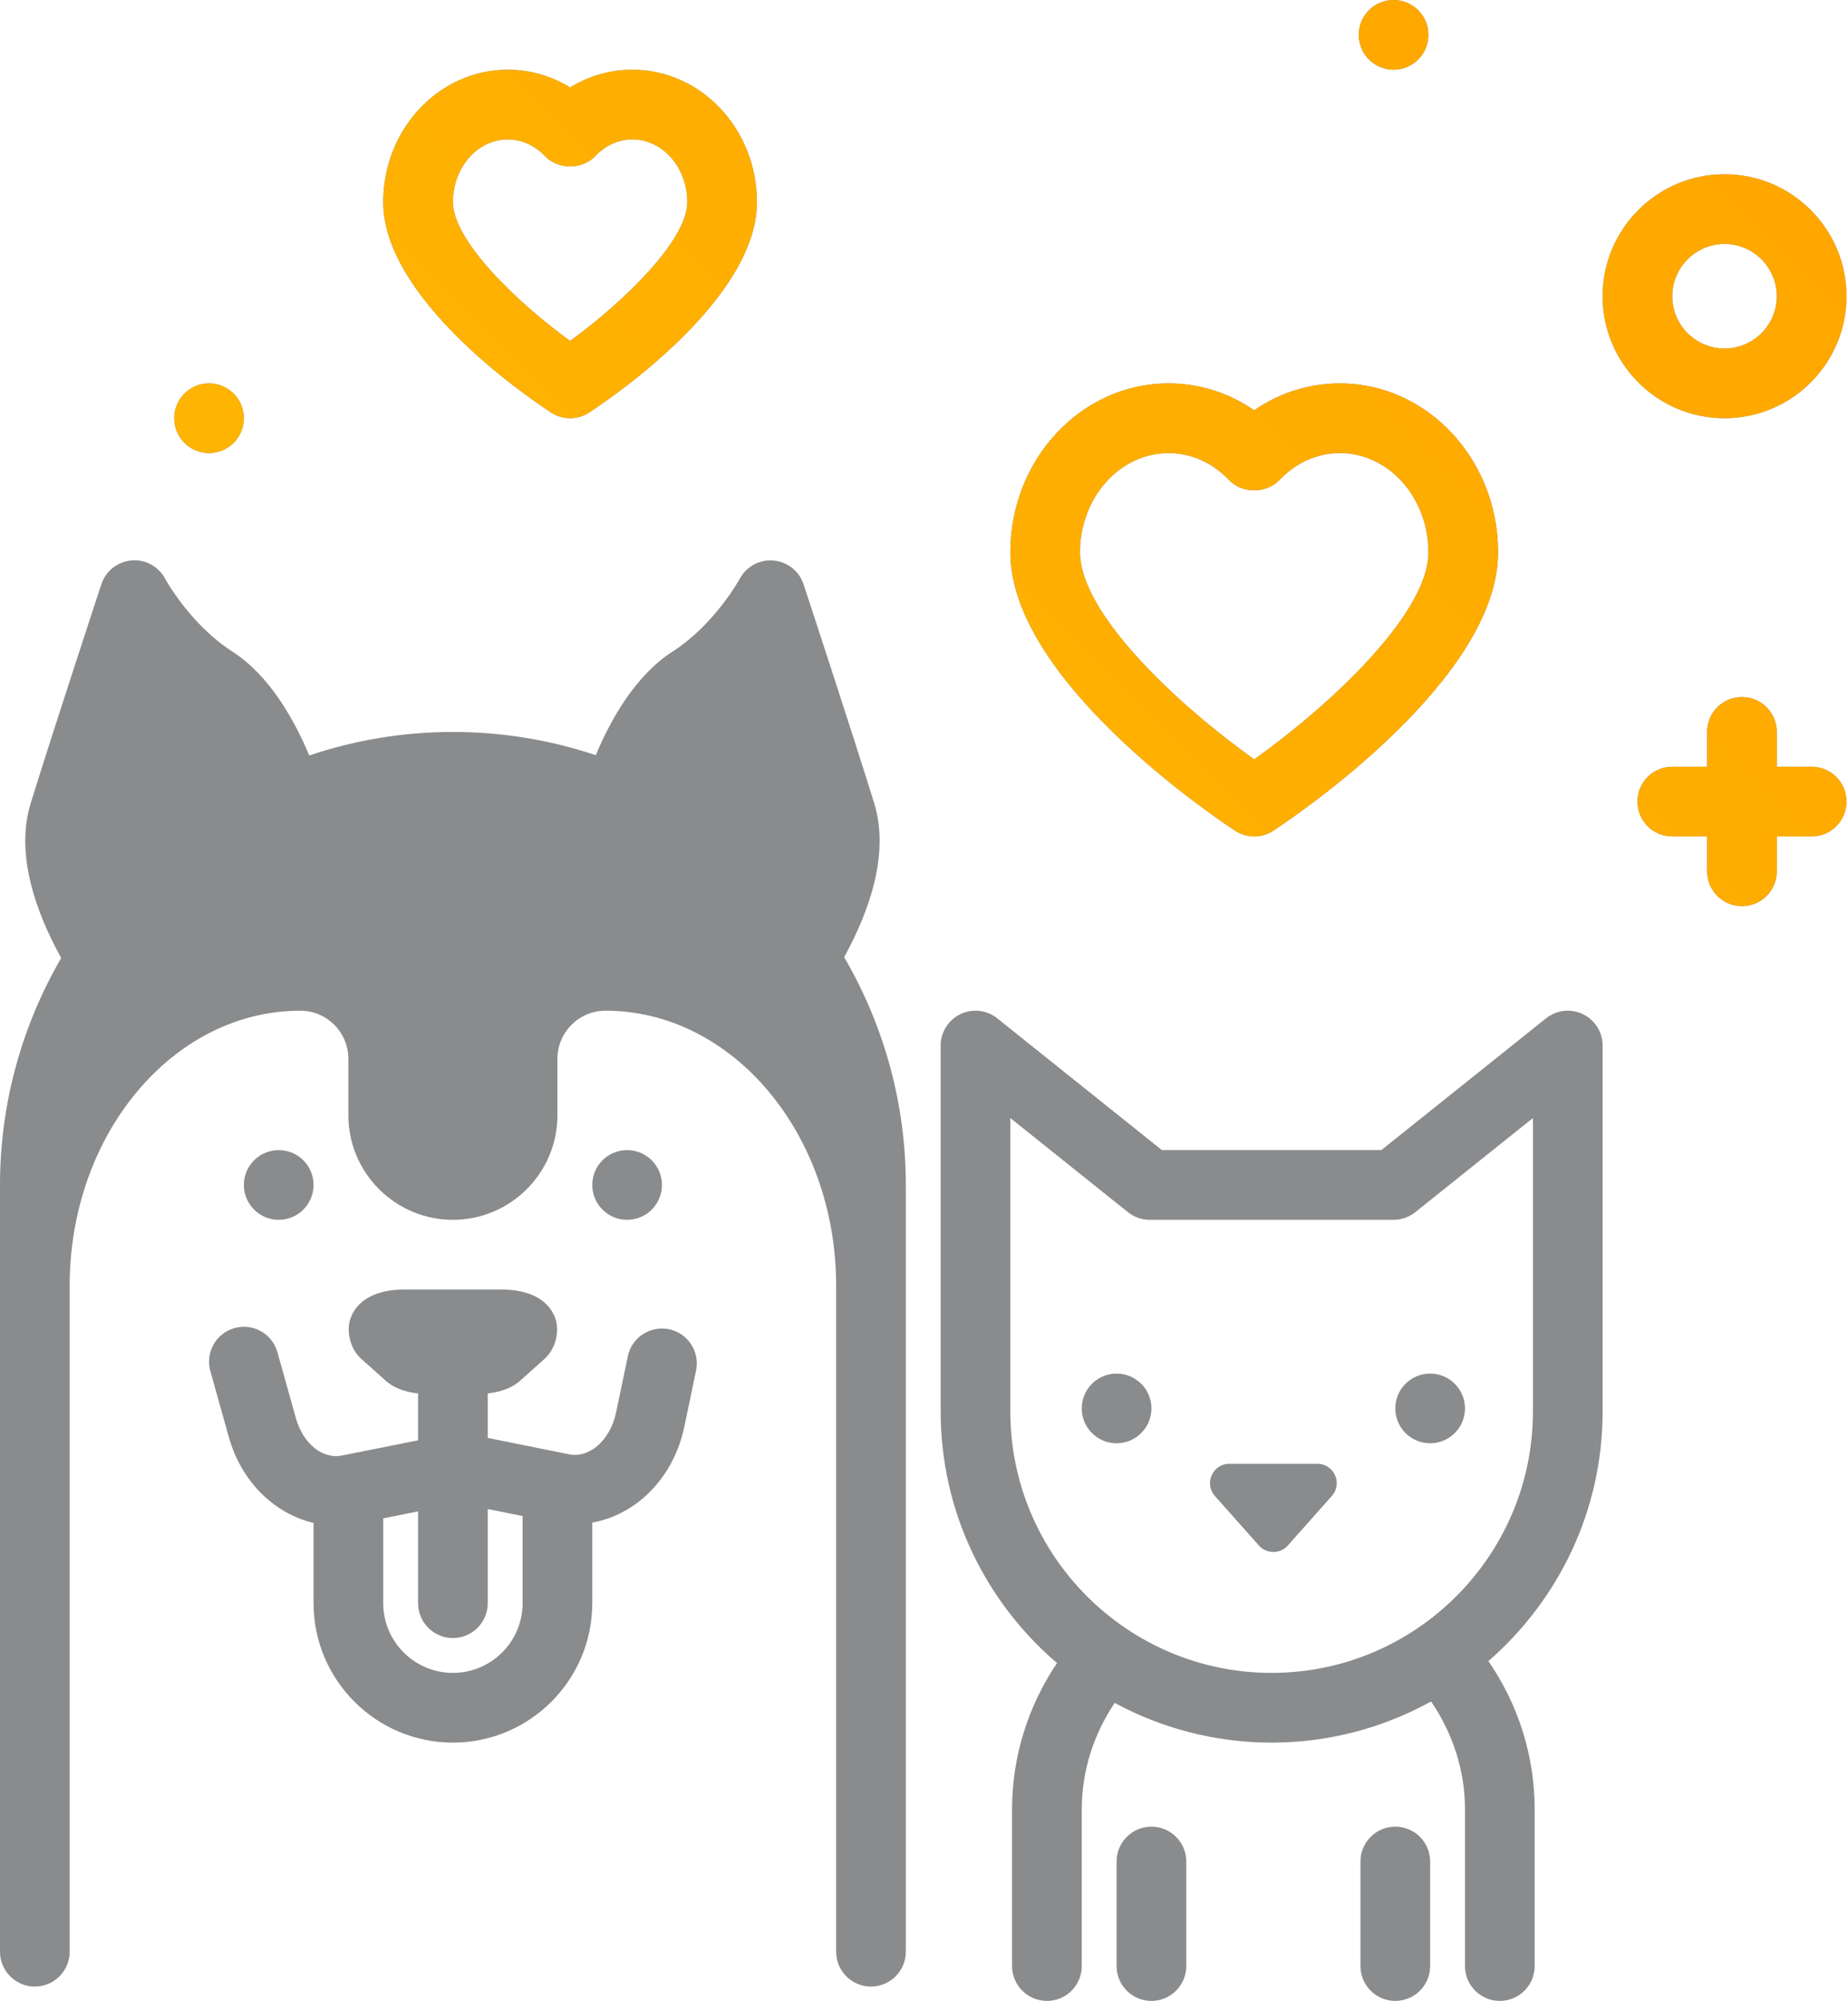
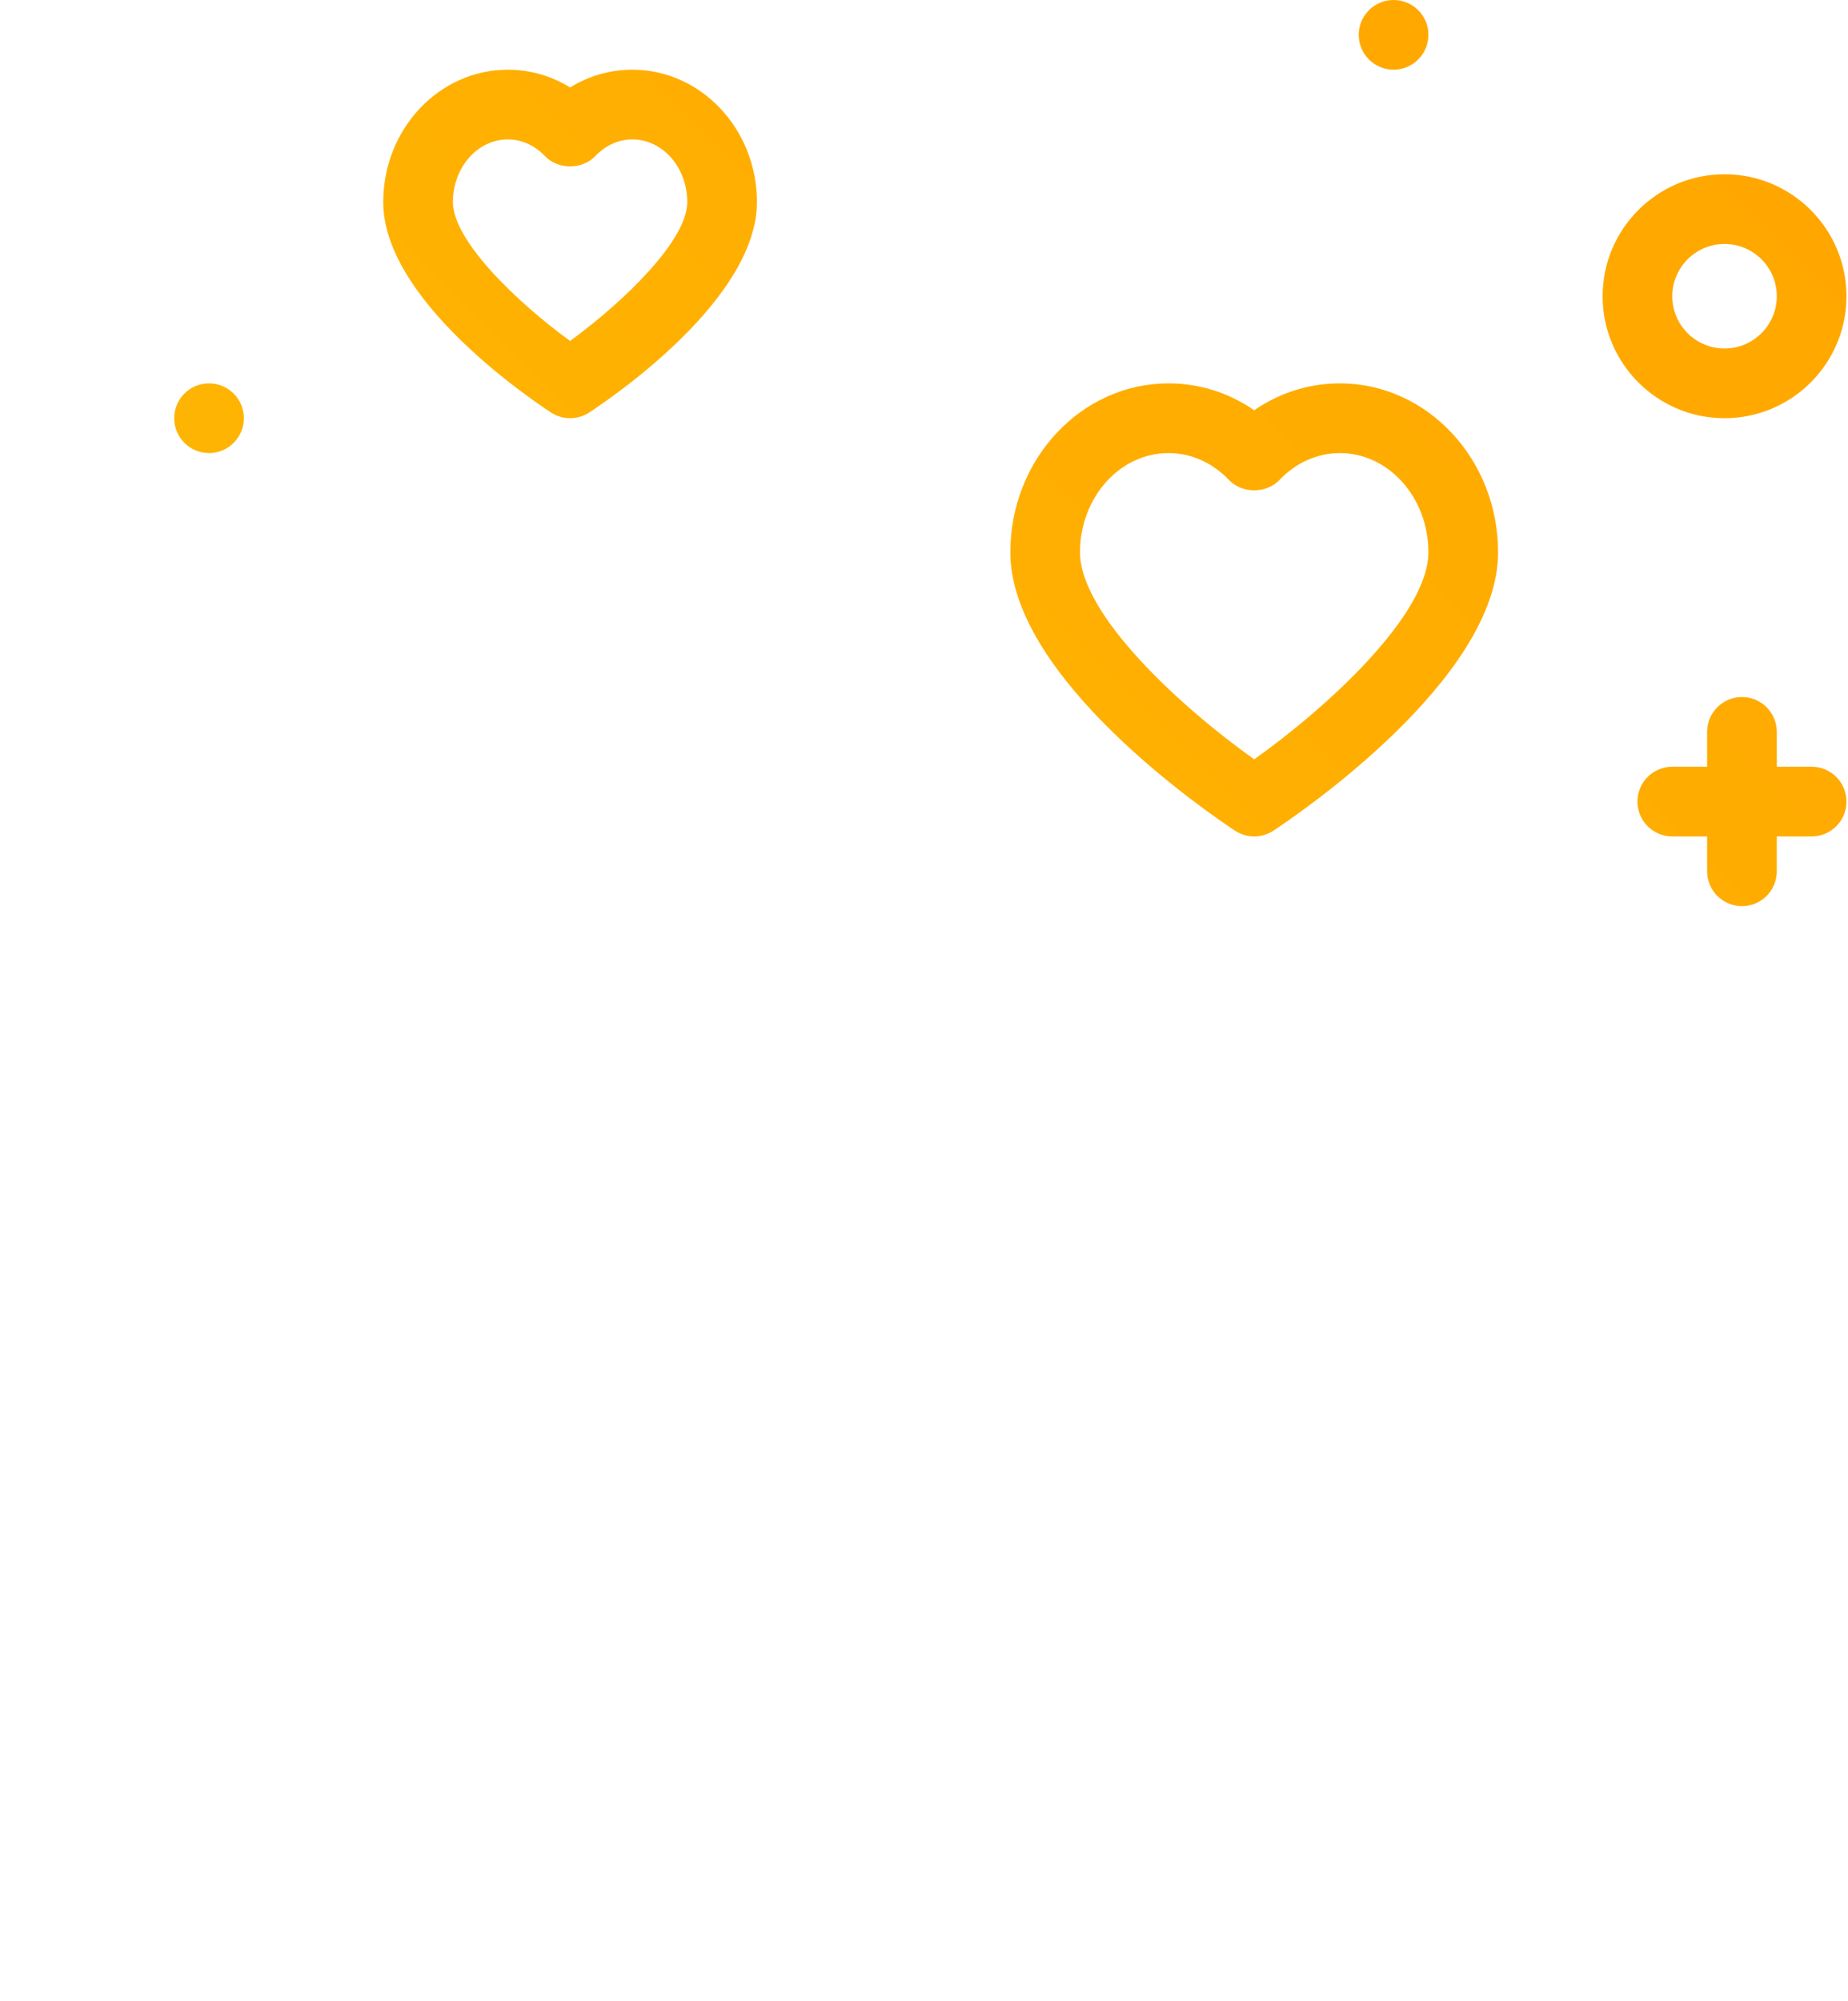
<svg xmlns="http://www.w3.org/2000/svg" width="85" height="92" viewBox="0 0 85 92" fill="none">
-   <path d="M40.211 36.938C39.27 33.881 36.96 26.865 36.96 26.865C36.76 26.257 36.216 25.829 35.578 25.773C34.945 25.712 34.329 26.047 34.026 26.61C34.014 26.631 32.878 28.709 30.939 29.956C29.227 31.056 28.091 33.075 27.403 34.723C23.143 33.294 18.478 33.298 14.223 34.737C13.536 33.087 12.397 31.058 10.682 29.955C8.743 28.709 7.607 26.631 7.598 26.614C7.297 26.046 6.681 25.708 6.047 25.769C5.407 25.824 4.862 26.255 4.662 26.865C4.662 26.865 2.351 33.88 1.411 36.937C0.686 39.295 1.669 41.977 2.815 44.049C0.97 47.225 0 50.811 0 54.483V89.737C0 90.622 0.717 91.34 1.602 91.34C2.487 91.34 3.205 90.622 3.205 89.737V59.115C3.205 52.143 7.964 46.471 13.813 46.471C15.032 46.471 16.024 47.463 16.024 48.682V51.279C16.024 53.929 18.181 56.086 20.832 56.086C23.483 56.086 25.639 53.929 25.639 51.279V48.682C25.639 47.463 26.632 46.471 27.851 46.471C33.7 46.471 38.459 52.143 38.459 59.115V89.737C38.459 90.622 39.176 91.34 40.061 91.34C40.946 91.34 41.664 90.622 41.664 89.737V54.483C41.664 50.793 40.686 47.193 38.827 44.01C39.961 41.949 40.931 39.282 40.211 36.938ZM30.774 61.116C29.911 60.94 29.059 61.49 28.878 62.357L28.339 64.937C28.073 66.212 27.114 67.061 26.17 66.867L22.434 66.114V64.098C22.434 64.088 22.429 64.08 22.429 64.069C22.936 64.014 23.499 63.861 23.917 63.49L25.053 62.473C25.549 62.03 25.765 61.202 25.529 60.581C25.211 59.749 24.333 59.29 23.057 59.29H18.607C17.331 59.29 16.453 59.749 16.136 60.581C15.899 61.201 16.114 62.028 16.609 62.471L17.752 63.494C18.166 63.862 18.728 64.014 19.235 64.07C19.235 64.08 19.23 64.088 19.23 64.098V66.225L15.723 66.924C14.841 67.102 13.939 66.381 13.61 65.208L12.761 62.175C12.523 61.322 11.639 60.823 10.786 61.064C9.934 61.303 9.436 62.187 9.675 63.039L10.524 66.072C11.102 68.138 12.634 69.603 14.422 70.022V73.713C14.422 77.247 17.298 80.123 20.832 80.123C24.366 80.123 27.242 77.247 27.242 73.713V70.007C29.264 69.646 30.981 67.964 31.477 65.592L32.016 63.013C32.196 62.147 31.64 61.298 30.774 61.116ZM20.832 76.918C19.064 76.918 17.627 75.48 17.627 73.713V69.812L19.229 69.493V73.713C19.229 74.598 19.947 75.316 20.832 75.316C21.717 75.316 22.434 74.598 22.434 73.713V69.383L24.037 69.707V73.713C24.037 75.48 22.599 76.918 20.832 76.918ZM11.217 54.483C11.217 53.598 11.935 52.881 12.82 52.881C13.705 52.881 14.422 53.598 14.422 54.483C14.422 55.368 13.705 56.086 12.82 56.086C11.935 56.086 11.217 55.368 11.217 54.483ZM27.242 54.483C27.242 53.598 27.959 52.881 28.844 52.881C29.729 52.881 30.447 53.598 30.447 54.483C30.447 55.368 29.729 56.086 28.844 56.086C27.959 56.086 27.242 55.368 27.242 54.483ZM56.808 38.195C57.075 38.371 57.382 38.459 57.688 38.459C57.995 38.459 58.302 38.371 58.568 38.195C59.627 37.499 68.906 31.229 68.906 25.395C68.906 21.112 65.641 17.627 61.629 17.627C60.213 17.627 58.854 18.058 57.688 18.864C56.523 18.058 55.164 17.627 53.748 17.627C49.735 17.627 46.471 21.111 46.471 25.395C46.471 31.229 55.75 37.499 56.808 38.195ZM53.748 20.832C54.781 20.832 55.768 21.272 56.528 22.07C57.133 22.703 58.243 22.703 58.849 22.07C59.608 21.272 60.596 20.832 61.628 20.832C63.874 20.832 65.7 22.879 65.7 25.395C65.7 28.247 61.102 32.486 57.688 34.914C54.274 32.486 49.676 28.247 49.676 25.395C49.676 22.879 51.502 20.832 53.748 20.832ZM25.342 18.966C25.609 19.142 25.916 19.229 26.222 19.229C26.529 19.229 26.835 19.142 27.102 18.966C28.391 18.119 34.816 13.671 34.816 9.292C34.816 5.936 32.246 3.205 29.087 3.205C28.066 3.205 27.084 3.489 26.222 4.021C25.36 3.489 24.377 3.205 23.356 3.205C20.197 3.205 17.627 5.935 17.627 9.291C17.627 13.671 24.053 18.118 25.342 18.966ZM23.356 6.41C23.987 6.41 24.592 6.681 25.062 7.174C25.666 7.81 26.779 7.81 27.383 7.174C27.852 6.681 28.458 6.41 29.088 6.41C30.48 6.41 31.612 7.703 31.612 9.291C31.612 11.051 28.699 13.87 26.222 15.676C23.744 13.873 20.832 11.057 20.832 9.291C20.832 7.702 21.964 6.41 23.356 6.41ZM62.496 1.602C62.496 0.717 63.213 0 64.098 0C64.983 0 65.701 0.717 65.701 1.602C65.701 2.487 64.983 3.205 64.098 3.205C63.213 3.205 62.496 2.487 62.496 1.602ZM8.012 19.229C8.012 18.345 8.73 17.627 9.615 17.627C10.5 17.627 11.217 18.345 11.217 19.229C11.217 20.114 10.5 20.832 9.615 20.832C8.73 20.832 8.012 20.114 8.012 19.229ZM79.321 19.229C82.414 19.229 84.93 16.713 84.93 13.621C84.93 10.528 82.414 8.012 79.321 8.012C76.229 8.012 73.713 10.528 73.713 13.621C73.713 16.713 76.229 19.229 79.321 19.229ZM79.321 11.217C80.647 11.217 81.725 12.295 81.725 13.621C81.725 14.947 80.647 16.024 79.321 16.024C77.996 16.024 76.918 14.947 76.918 13.621C76.918 12.295 77.996 11.217 79.321 11.217ZM84.93 36.856C84.93 37.741 84.213 38.459 83.328 38.459H81.725V40.061C81.725 40.946 81.008 41.664 80.123 41.664C79.238 41.664 78.52 40.946 78.52 40.061V38.459H76.918C76.033 38.459 75.315 37.741 75.315 36.856C75.315 35.971 76.033 35.254 76.918 35.254H78.52V33.651C78.52 32.767 79.238 32.049 80.123 32.049C81.008 32.049 81.725 32.767 81.725 33.651V35.254H83.328C84.213 35.254 84.93 35.971 84.93 36.856ZM72.804 46.629C72.25 46.363 71.59 46.437 71.11 46.822L63.536 52.88H53.443L45.87 46.822C45.388 46.437 44.727 46.362 44.175 46.629C43.62 46.896 43.267 47.457 43.267 48.073V64.899C43.267 69.527 45.349 73.671 48.618 76.466C47.284 78.442 46.551 80.775 46.551 83.186V90.398C46.551 91.282 47.269 92 48.154 92C49.039 92 49.756 91.282 49.756 90.398V83.186C49.756 81.429 50.304 79.74 51.27 78.297C53.42 79.46 55.879 80.123 58.49 80.123C61.148 80.123 63.646 79.434 65.823 78.232C66.818 79.688 67.383 81.401 67.383 83.186V90.398C67.383 91.282 68.101 92 68.986 92C69.871 92 70.588 91.282 70.588 90.398V83.186C70.588 80.736 69.834 78.371 68.46 76.376C71.671 73.583 73.713 69.479 73.713 64.899V48.073C73.713 47.458 73.36 46.896 72.804 46.629ZM70.508 64.899C70.508 71.527 65.117 76.918 58.489 76.918C51.862 76.918 46.471 71.527 46.471 64.899V51.407L51.88 55.734C52.164 55.962 52.517 56.086 52.881 56.086H64.098C64.462 56.086 64.815 55.962 65.099 55.734L70.508 51.407V64.899ZM65.78 63.156C66.665 63.156 67.383 63.873 67.383 64.758C67.383 65.643 66.665 66.36 65.78 66.36C64.895 66.36 64.178 65.643 64.178 64.758C64.178 63.873 64.895 63.156 65.78 63.156ZM52.961 64.758C52.961 65.643 52.243 66.36 51.358 66.36C50.473 66.36 49.756 65.643 49.756 64.758C49.756 63.873 50.473 63.156 51.358 63.156C52.243 63.156 52.961 63.873 52.961 64.758ZM61.257 68.785L59.235 71.06C58.88 71.458 58.258 71.458 57.903 71.06L55.881 68.785C55.37 68.211 55.778 67.303 56.546 67.303H60.592C61.36 67.303 61.768 68.211 61.257 68.785ZM65.78 85.59V90.398C65.78 91.282 65.063 92 64.178 92C63.293 92 62.575 91.282 62.575 90.398V85.59C62.575 84.705 63.293 83.988 64.178 83.988C65.063 83.988 65.78 84.705 65.78 85.59ZM54.563 85.59V90.398C54.563 91.282 53.846 92 52.961 92C52.076 92 51.358 91.282 51.358 90.398V85.59C51.358 84.705 52.076 83.988 52.961 83.988C53.846 83.988 54.563 84.705 54.563 85.59Z" fill="#898B8D" />
  <path d="M56.808 38.195C57.075 38.371 57.382 38.459 57.688 38.459C57.995 38.459 58.302 38.371 58.568 38.195C59.627 37.499 68.906 31.229 68.906 25.395C68.906 21.112 65.641 17.627 61.629 17.627C60.213 17.627 58.854 18.058 57.688 18.864C56.523 18.058 55.164 17.627 53.748 17.627C49.735 17.627 46.471 21.111 46.471 25.395C46.471 31.229 55.75 37.499 56.808 38.195ZM53.748 20.832C54.781 20.832 55.768 21.272 56.528 22.07C57.133 22.703 58.243 22.703 58.849 22.07C59.608 21.272 60.596 20.832 61.628 20.832C63.874 20.832 65.7 22.879 65.7 25.395C65.7 28.247 61.102 32.486 57.688 34.914C54.274 32.486 49.676 28.247 49.676 25.395C49.676 22.879 51.502 20.832 53.748 20.832ZM25.342 18.966C25.609 19.142 25.916 19.229 26.222 19.229C26.529 19.229 26.835 19.142 27.102 18.966C28.391 18.119 34.816 13.671 34.816 9.292C34.816 5.936 32.246 3.205 29.087 3.205C28.066 3.205 27.084 3.489 26.222 4.021C25.36 3.489 24.377 3.205 23.356 3.205C20.197 3.205 17.627 5.935 17.627 9.291C17.627 13.671 24.053 18.118 25.342 18.966ZM23.356 6.41C23.987 6.41 24.592 6.681 25.062 7.174C25.666 7.81 26.779 7.81 27.383 7.174C27.852 6.681 28.458 6.41 29.088 6.41C30.48 6.41 31.612 7.703 31.612 9.291C31.612 11.051 28.699 13.87 26.222 15.676C23.744 13.873 20.832 11.057 20.832 9.291C20.832 7.702 21.964 6.41 23.356 6.41ZM62.496 1.602C62.496 0.717 63.213 0 64.098 0C64.983 0 65.701 0.717 65.701 1.602C65.701 2.487 64.983 3.205 64.098 3.205C63.213 3.205 62.496 2.487 62.496 1.602ZM8.012 19.229C8.012 18.345 8.73 17.627 9.615 17.627C10.5 17.627 11.217 18.345 11.217 19.229C11.217 20.114 10.5 20.832 9.615 20.832C8.73 20.832 8.012 20.114 8.012 19.229ZM79.321 19.229C82.414 19.229 84.93 16.713 84.93 13.621C84.93 10.528 82.414 8.012 79.321 8.012C76.229 8.012 73.713 10.528 73.713 13.621C73.713 16.713 76.229 19.229 79.321 19.229ZM79.321 11.217C80.647 11.217 81.725 12.295 81.725 13.621C81.725 14.947 80.647 16.024 79.321 16.024C77.996 16.024 76.918 14.947 76.918 13.621C76.918 12.295 77.996 11.217 79.321 11.217ZM84.93 36.856C84.93 37.741 84.213 38.459 83.328 38.459H81.725V40.061C81.725 40.946 81.008 41.664 80.123 41.664C79.238 41.664 78.52 40.946 78.52 40.061V38.459H76.918C76.033 38.459 75.315 37.741 75.315 36.856C75.315 35.971 76.033 35.254 76.918 35.254H78.52V33.651C78.52 32.767 79.238 32.049 80.123 32.049C81.008 32.049 81.725 32.767 81.725 33.651V35.254H83.328C84.213 35.254 84.93 35.971 84.93 36.856Z" fill="url(#paint0_linear)" />
  <defs>
    <linearGradient id="paint0_linear" x1="1.285" y1="91.686" x2="83.3" y2="9.671" gradientUnits="userSpaceOnUse">
      <stop stop-color="#FEC104" />
      <stop offset="1" stop-color="#FFA700" />
    </linearGradient>
  </defs>
</svg>